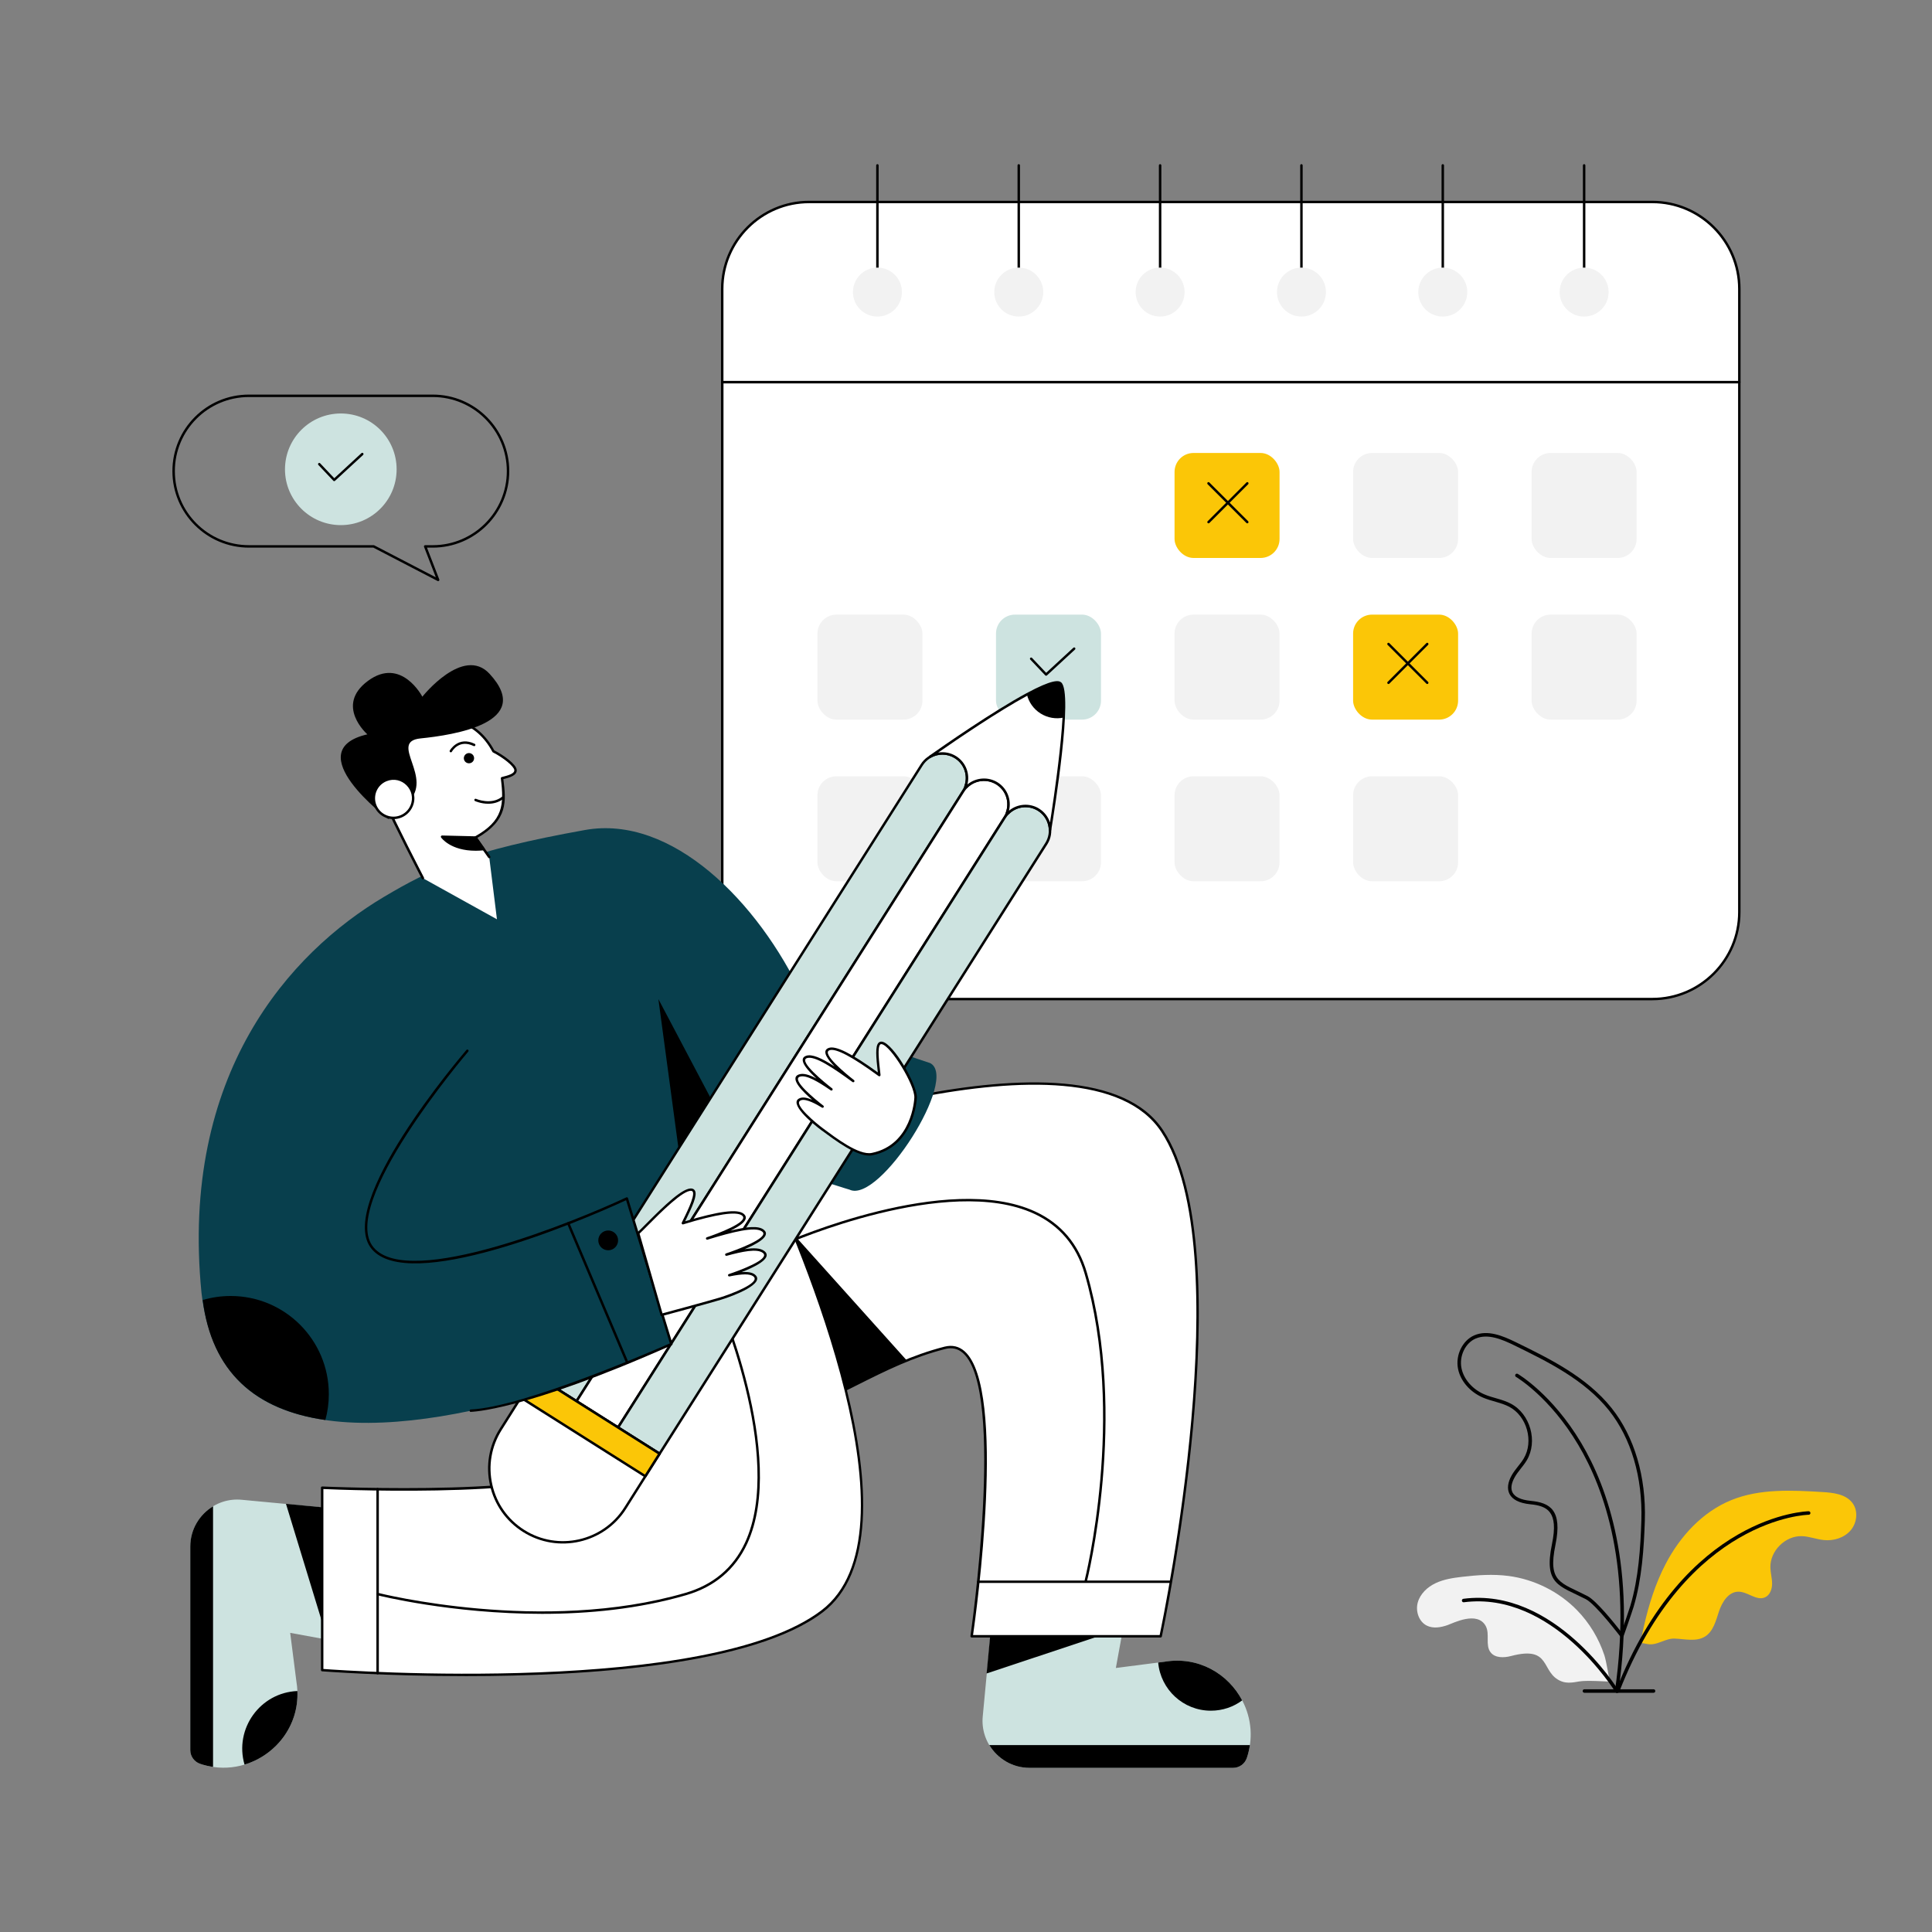
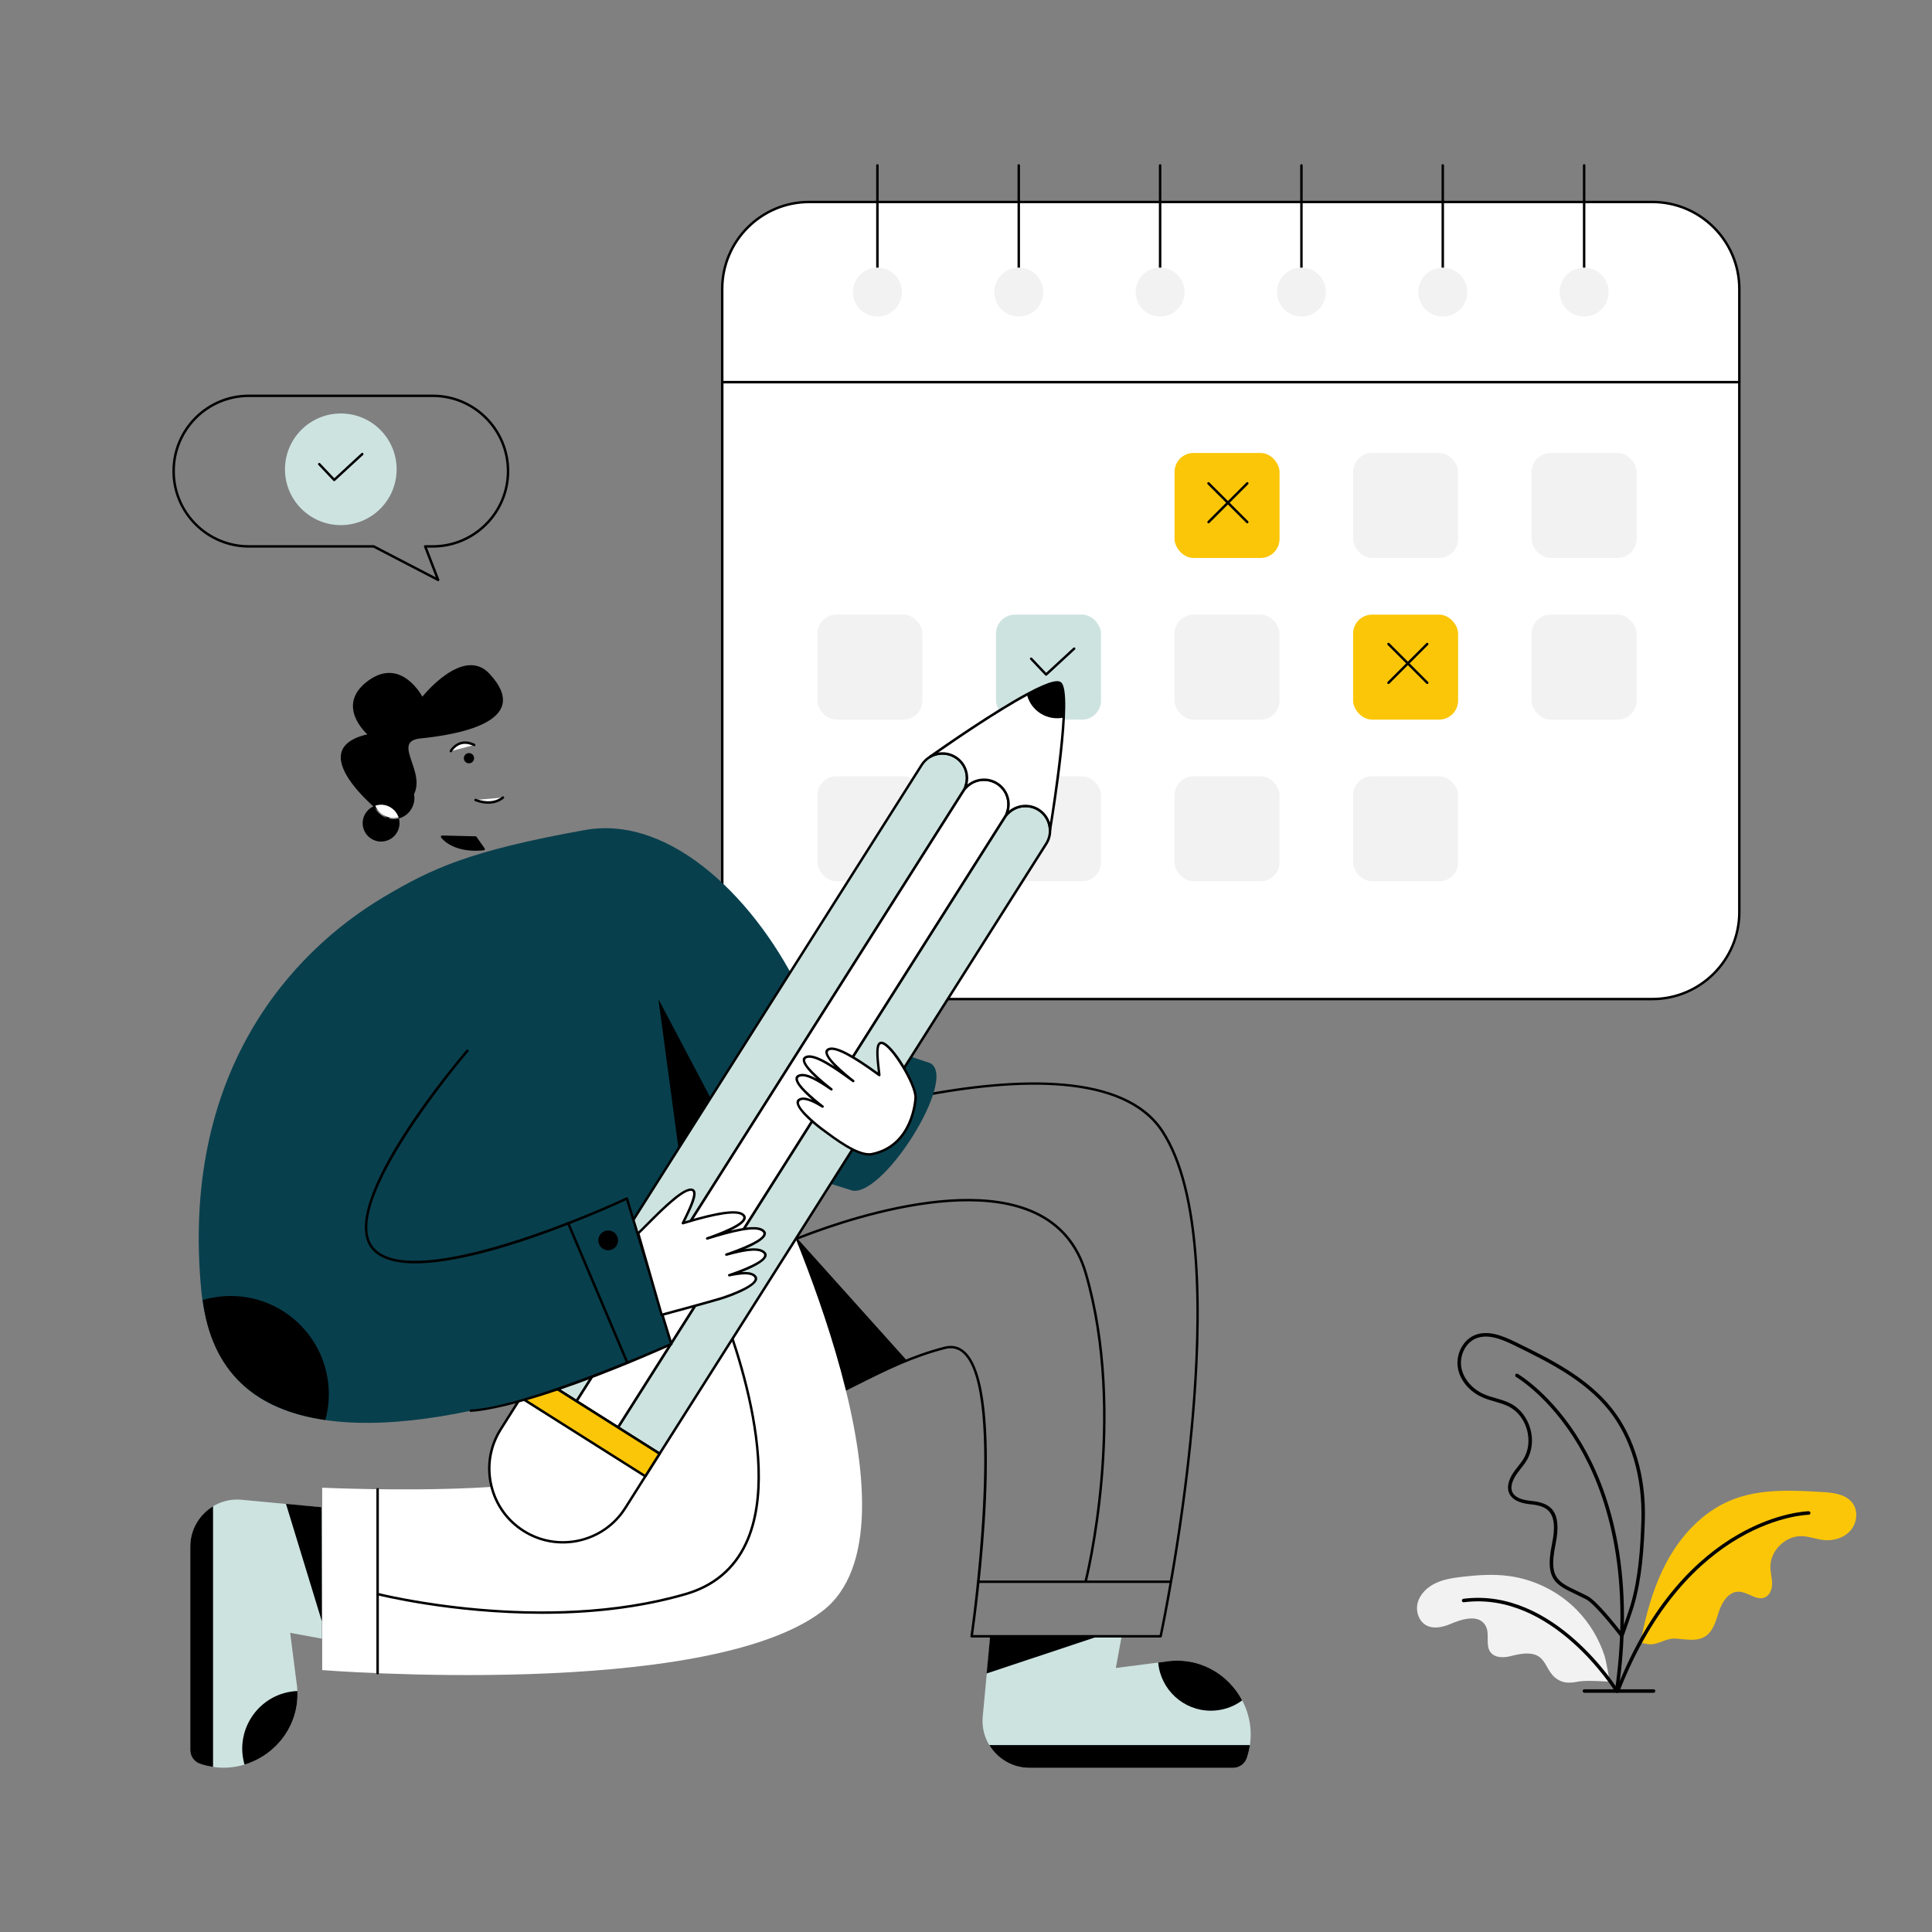
<svg xmlns="http://www.w3.org/2000/svg" id="Layer_1" viewBox="0 0 550 550" width="420" height="420">
  <rect x="0" y="0" width="550" height="550" fill="#808080" stroke="none" />
  <defs>
    <style>.cls-1{fill:#f2f2f2;}.cls-2{fill:#fbc607;}.cls-3{fill:#fff;}.cls-4{fill:#cde3e0;}.cls-5{fill:#083f4d;}</style>
  </defs>
  <path class="cls-4" d="m354.94,500.45c-.57,1.67-2.14,2.82-3.9,2.82h-57.96c-7.95,0-14.14-6.9-13.3-14.8l1.1-11.66,1.04-11h37.39l-1.65,9.03c1.42-.18-5.13.66,13.86-1.78,9.72-1.63,18.14,3.47,22.11,11,2.78,5.26,3.09,11.18,1.31,16.39Z" />
  <path d="m281.63,496.78c2.33,3.86,6.56,6.49,11.45,6.49h57.96c1.76,0,3.33-1.13,3.9-2.8.42-1.23.7-2.46.88-3.68h-74.19Z" />
  <path class="cls-4" d="m91.63,466.49l-9.02-1.65,1.77,13.86c.15.91.25,1.81.28,2.7.64,14.65-13.93,25.41-27.68,20.72-1.67-.57-2.8-2.12-2.8-3.89v-57.97c0-7.94,6.9-14.14,14.79-13.29l22.66,2.13v37.39Z" />
  <path d="m60.66,428.81c-3.86,2.33-6.49,6.56-6.49,11.45v57.96c0,1.76,1.13,3.33,2.8,3.9,1.23.42,2.46.7,3.68.88v-74.19Z" />
  <path class="cls-3" d="m495.14,108.78v150.88c0,13.67-11.07,24.75-24.75,24.75h-240.05c-13.67,0-24.74-11.08-24.74-24.75V108.78h289.54Z" />
  <path d="m470.39,284.77h-240.05c-13.83,0-25.09-11.26-25.09-25.1V108.78c0-.19.16-.35.35-.35h289.54c.19,0,.35.16.35.35v150.88c0,13.84-11.26,25.1-25.1,25.1ZM205.96,109.13v150.53c0,13.45,10.94,24.4,24.39,24.4h240.05c13.45,0,24.4-10.95,24.4-24.4V109.13H205.96Z" />
  <path class="cls-3" d="m495.15,108.78v-26.53c0-13.67-11.08-24.75-24.75-24.75h-240.05c-13.67,0-24.75,11.08-24.75,24.75v26.53h289.55Z" />
  <path d="m495.15,109.13H205.6c-.19,0-.35-.16-.35-.35v-26.53c0-13.84,11.26-25.1,25.1-25.1h240.05c13.84,0,25.1,11.26,25.1,25.1v26.53c0,.19-.16.35-.35.35Zm-289.2-.7h288.85v-26.18c0-13.45-10.95-24.4-24.4-24.4h-240.05c-13.45,0-24.4,10.95-24.4,24.4v26.18Z" />
  <path d="m249.78,80.01c-.19,0-.35-.16-.35-.35v-32.58c0-.19.16-.35.35-.35s.35.16.35.35v32.58c0,.19-.16.35-.35.35Z" />
  <path d="m290.02,80.01c-.19,0-.35-.16-.35-.35v-32.58c0-.19.16-.35.35-.35s.35.16.35.35v32.58c0,.19-.16.35-.35.35Z" />
  <path d="m330.26,80.01c-.19,0-.35-.16-.35-.35v-32.58c0-.19.16-.35.35-.35s.35.16.35.35v32.58c0,.19-.16.35-.35.35Z" />
  <path d="m370.49,80.01c-.19,0-.35-.16-.35-.35v-32.58c0-.19.16-.35.35-.35s.35.16.35.35v32.58c0,.19-.16.35-.35.35Z" />
  <path d="m410.73,80.01c-.19,0-.35-.16-.35-.35v-32.58c0-.19.16-.35.35-.35s.35.16.35.35v32.58c0,.19-.16.35-.35.35Z" />
  <path d="m450.97,80.01c-.19,0-.35-.16-.35-.35v-32.58c0-.19.16-.35.35-.35s.35.16.35.35v32.58c0,.19-.16.35-.35.35Z" />
  <rect class="cls-2" x="334.37" y="128.95" width="29.89" height="29.89" rx="5.4" ry="5.4" />
  <rect class="cls-4" x="283.54" y="174.97" width="29.89" height="29.89" rx="5.4" ry="5.4" />
  <rect class="cls-2" x="385.2" y="174.97" width="29.89" height="29.89" rx="5.4" ry="5.4" />
  <rect class="cls-1" x="385.2" y="128.95" width="29.89" height="29.89" rx="5.4" ry="5.4" />
  <rect class="cls-1" x="436.02" y="128.95" width="29.89" height="29.89" rx="5.4" ry="5.4" />
  <rect class="cls-1" x="232.71" y="174.97" width="29.89" height="29.89" rx="5.4" ry="5.4" />
  <rect class="cls-1" x="334.37" y="174.97" width="29.89" height="29.89" rx="5.4" ry="5.4" />
  <rect class="cls-1" x="436.02" y="174.97" width="29.89" height="29.89" rx="5.4" ry="5.4" />
  <rect class="cls-1" x="232.71" y="220.99" width="29.89" height="29.89" rx="5.4" ry="5.4" />
  <rect class="cls-1" x="283.54" y="220.99" width="29.89" height="29.89" rx="5.4" ry="5.4" />
  <rect class="cls-1" x="334.37" y="220.99" width="29.89" height="29.89" rx="5.4" ry="5.4" />
  <rect class="cls-1" x="385.2" y="220.99" width="29.89" height="29.89" rx="5.4" ry="5.4" />
-   <path class="cls-3" d="m330.41,465.81h-53.8s12.79-87.31-7.65-82.1c-17.07,4.36-29.2,13.88-45.12,19.16-4.9,1.64-10.18,2.88-16.07,3.43l-9.02-75.96c11.81-4.54,110.45-41.27,132.12-8.35,23.06,35.04-.45,143.81-.45,143.81Z" />
  <path d="m330.41,466.16h-53.8c-.21,0-.38-.19-.35-.4.1-.69,10.04-69.6-2.07-80.52-1.46-1.32-3.14-1.71-5.14-1.2-9.19,2.35-16.77,6.11-25.26,10.38-6.25,3.15-12.72,6.41-19.84,8.77-5.38,1.8-10.66,2.93-16.15,3.45-.21.02-.36-.12-.38-.31l-9.02-75.96c-.02-.16.07-.31.22-.37,11.27-4.33,110.73-41.35,132.54-8.21,22.87,34.76-.17,142.99-.4,144.08-.03.16-.18.28-.34.28Zm-53.4-.7h53.12c1.29-6.13,22.59-109.61.44-143.27-21.36-32.44-119.08,3.65-131.45,8.38l8.95,75.35c5.31-.53,10.43-1.64,15.65-3.38,7.08-2.35,13.52-5.59,19.75-8.73,8.52-4.29,16.14-8.07,25.4-10.44,2.22-.56,4.16-.11,5.79,1.36,12.03,10.84,3.25,74.48,2.35,80.74Z" />
  <path d="m309.08,450.48s-.06,0-.09-.01c-.19-.05-.3-.24-.25-.43.12-.47,11.83-46.99,0-87.53-2.31-7.92-7.12-13.62-14.3-16.96-24.69-11.46-69.98,8.41-70.44,8.61-.18.08-.38,0-.46-.18-.08-.18,0-.38.18-.46.46-.2,46.04-20.2,71.02-8.61,7.37,3.42,12.31,9.27,14.68,17.4,11.88,40.73.12,87.44,0,87.91-.04.16-.18.26-.34.26Z" />
  <path d="m258.15,387.3c-11.88,4.81-21.94,11.46-34.32,15.57l-1.39-55.35,35.71,39.78Z" />
  <path class="cls-5" d="m264.71,302.61s-20.49-6.49-38.07-15.47h-8.59l-26.93,29.83c12.24,10.34,50.73,21.7,50.73,21.7,8.53,4.09,31.39-31.97,22.87-36.07Z" />
  <path class="cls-3" d="m141.95,345.12c4.07,24.82,7.22,40.98,26.61,66.48,12.2,16.05-76.84,11.92-76.84,11.92v51.92s108.92,8.64,142.32-16.73c31.39-23.85-11.58-116.26-16.91-127.74l-75.17,14.14Z" />
-   <path d="m132.58,477.16c-22.97,0-40.45-1.34-40.89-1.37-.18-.01-.32-.17-.32-.35v-51.92c0-.2.16-.36.37-.35.72.03,71.71,3.2,77.3-7.44.61-1.17.37-2.45-.75-3.92-19.14-25.17-22.46-40.94-26.68-66.64-.03-.19.09-.37.28-.4l75.17-14.14c.16-.03.31.05.38.2,11.36,24.43,46.14,105.87,16.8,128.16-19.91,15.13-67.03,18.17-101.67,18.17Zm-40.51-2.04c6.58.49,109.74,7.64,141.75-16.68,28.82-21.9-5.48-102.45-16.9-127.06l-74.57,14.03c4.17,25.39,7.53,41.06,26.49,65.99,1.28,1.69,1.56,3.25.81,4.67-5.64,10.74-71.42,8.1-77.59,7.83v51.23Z" />
  <path d="m154.32,459.43c-25.85,0-46.6-5.22-46.91-5.3-.19-.05-.3-.24-.25-.43.05-.19.23-.3.43-.25.47.12,46.99,11.83,87.54,0,7.92-2.31,13.62-7.12,16.96-14.3,11.46-24.69-8.41-69.98-8.61-70.44-.08-.18,0-.38.18-.46.18-.08.38,0,.46.18.2.46,20.2,46.04,8.61,71.01-3.42,7.37-9.27,12.31-17.4,14.68-13.65,3.98-27.97,5.31-40.99,5.31Z" />
  <path class="cls-5" d="m217.83,341.85c-13.27,1.66-25.6,4.44-36.83,7.74l10.11,33.05s-58.02,27.04-97.71,21.73c-.26-.03-.52-.07-.78-.12-22.11-3.21-32.82-15.42-35.26-36.22-6.18-62.34,25.26-96.87,51.98-112.73,13.63-8.08,24.37-13.12,57.16-19.01,49.54-8.93,98.45,99.62,51.33,105.56Z" />
  <polygon points="187.43 284.42 219.57 345.31 193.38 328.64 187.43 284.42" />
  <path class="cls-4" d="m274.2,225.23l-110.08,173.67-11.82-7.47,110.08-173.67c2.06-3.26,6.38-4.24,9.65-2.18h0c3.26,2.06,4.24,6.38,2.18,9.65Z" />
  <path d="m163.94,399.2l-11.82-7.47c-.16-.1-.21-.32-.11-.48l110.08-173.67c2.17-3.43,6.7-4.45,10.13-2.28,3.42,2.16,4.45,6.71,2.29,10.13h0s-110.08,173.67-110.08,173.67c-.11.16-.32.21-.48.11Zm-11.15-7.88l11.23,7.1,109.89-173.38h0c1.96-3.1,1.03-7.21-2.07-9.16-3.1-1.96-7.2-1.04-9.16,2.07l-109.89,173.38Zm121.42-166.09h0,0Z" />
  <path class="cls-3" d="m286.02,232.7l-110.08,173.67-11.82-7.47,110.08-173.67c2.06-3.26,6.38-4.24,9.65-2.18h0c3.26,2.06,4.24,6.38,2.18,9.65Z" />
  <path d="m175.76,406.67c-12.47-7.92-11.92-7.42-11.98-7.69-.02-.09,0-.19.05-.26l110.08-173.67c2.17-3.43,6.7-4.45,10.13-2.28,3.42,2.16,4.45,6.71,2.29,10.13h0s-110.08,173.67-110.08,173.67c-.11.16-.32.21-.48.11Zm-11.15-7.88l11.23,7.1,109.89-173.38h0c1.96-3.1,1.03-7.21-2.07-9.16-3.1-1.96-7.2-1.04-9.16,2.07l-109.89,173.38Zm121.42-166.09h0,0Z" />
  <path class="cls-4" d="m297.84,240.17l-110.08,173.67-11.82-7.47,110.08-173.67c2.06-3.26,6.38-4.24,9.65-2.18h0c3.26,2.06,4.24,6.38,2.18,9.65Z" />
  <path d="m187.58,414.14c-12.47-7.92-11.92-7.42-11.98-7.69-.02-.09,0-.19.05-.26l110.08-173.67c2.17-3.43,6.7-4.45,10.13-2.28,3.42,2.16,4.45,6.71,2.29,10.13h0s-110.08,173.67-110.08,173.67c-.11.16-.32.21-.48.11Zm-11.15-7.87l11.23,7.1,109.89-173.38h0c1.96-3.1,1.03-7.21-2.07-9.16-3.1-1.96-7.2-1.04-9.16,2.07l-109.89,173.38Zm121.42-166.09h0,0Z" />
  <path class="cls-3" d="m187.77,413.85l-9.77,15.45c-6.19,9.79-19.14,12.71-28.94,6.53h0c-9.79-6.19-12.71-19.14-6.53-28.94l9.77-15.45,35.46,22.41Z" />
  <path d="m148.88,436.12c-4.82-3.04-8.16-7.78-9.41-13.34-1.25-5.56-.27-11.27,2.78-16.08l9.77-15.45c.1-.16.32-.21.48-.11l35.46,22.41c.16.1.21.32.11.48l-9.77,15.45c-6.28,9.94-19.48,12.92-29.42,6.64Zm3.54-44.2l-9.58,15.16c-2.94,4.66-3.9,10.18-2.68,15.56,1.21,5.37,4.44,9.95,9.1,12.9,9.61,6.08,22.38,3.2,28.45-6.42l9.58-15.16-34.87-22.04Z" />
  <rect class="cls-2" x="164.21" y="384.88" width="7.6" height="41.95" transform="translate(-264.83 331.06) rotate(-57.71)" />
  <path d="m183.52,420.56l-35.46-22.41c-.16-.1-.21-.32-.11-.48l4.06-6.42c.11-.17.33-.21.48-.11l35.46,22.41c.16.1.21.32.11.48l-4.06,6.42c-.11.17-.33.21-.48.11Zm-34.79-22.82l34.87,22.04,3.68-5.83-34.87-22.04-3.68,5.83Z" />
  <path class="cls-3" d="m298.92,236.28c-.04-2.26-1.2-4.46-3.25-5.76-2.83-1.79-6.46-1.29-8.72,1.01l-.26-.17c1.12-3.06-.03-6.54-2.83-8.31-2.84-1.8-6.47-1.29-8.73,1.01l-.26-.17c1.12-3.07-.02-6.53-2.83-8.31-2.29-1.45-5.11-1.4-7.3-.11,4.49-3.17,18.1-12.63,27.61-17.77,4.73-2.55,8.44-4.04,9.52-3.16,3.36,2.72-2.25,37.47-2.94,41.73Z" />
  <path d="m298.92,236.63s-.02,0-.03,0c-.18-.01-.32-.16-.32-.34-.03-2.11-1.11-4.22-3.09-5.47-2.63-1.66-6.11-1.26-8.29.96-.12.12-.3.14-.44.05l-.26-.17c-.14-.09-.2-.26-.14-.42,1.04-2.84.04-6.17-2.69-7.9-2.63-1.66-6.12-1.26-8.29.95-.12.12-.3.14-.44.05l-.26-.17c-.14-.09-.2-.26-.14-.42,1.06-2.91-.02-6.21-2.69-7.9-2.12-1.34-4.78-1.38-6.93-.1-.16.09-.37.05-.47-.11-.1-.16-.06-.37.09-.48,4.05-2.86,18.02-12.59,27.65-17.79,7.41-4,9.2-3.7,9.9-3.12,3.57,2.9-2.01,37.09-2.81,42.06-.03.17-.17.29-.35.29Zm-3.06-6.4c1.46.92,2.52,2.29,3.05,3.91.62-3.93,5.78-36.84,2.73-39.32-.48-.39-2.3-.49-9.13,3.19-8.29,4.47-19.83,12.34-25.42,16.23,1.75-.29,3.57.06,5.12,1.04,2.77,1.75,3.97,5.03,3.19,8.04,2.42-2.01,5.94-2.28,8.64-.57,2.78,1.76,3.96,5.05,3.19,8.04,2.41-2.01,5.93-2.28,8.63-.57Z" />
  <path d="m302.82,204.27c-2.19.48-4.56.12-6.61-1.17-2.02-1.28-3.35-3.24-3.87-5.39,4.73-2.55,8.44-4.04,9.52-3.16,1.02.83,1.21,4.65.96,9.72Z" />
  <path class="cls-5" d="m133.04,299.14s-37.57,43.74-26.92,56.25c11.94,14.03,72.32-14.2,72.32-14.2l12.67,41.44s-41.08,18.28-57.09,18.96" />
  <path d="m134.03,401.95c-.19,0-.34-.15-.35-.34,0-.19.14-.36.33-.36,15.06-.64,53.01-17.19,56.68-18.81l-12.46-40.76c-14.79,6.83-61.8,26.36-72.37,13.94-10.72-12.6,25.38-54.91,26.92-56.71.12-.15.35-.16.49-.04.15.13.16.35.04.49-.37.44-37.25,43.65-26.92,55.8,10.17,11.94,57.77-7.67,71.91-14.29.19-.09.42,0,.48.21l12.67,41.44c.05.17-.03.35-.19.42-42.59,18.92-57.13,18.96-57.23,18.99Z" />
  <path class="cls-3" d="m181.68,351.1c2.88-2.65,12.14-12.95,15.24-12.4,2.05.37-.47,5.3-2.52,9.53,7.63-2.34,15.04-4.08,17.08-2.44,2.65,2.14-6.58,5.59-10.17,6.78,7.63-2.34,13.86-3.87,15.9-2.22,2.65,2.14-6.87,5.62-10.45,6.81,5.46-1.49,9.05-2.01,10.63-.73,2.65,2.14-6.23,5.41-9.81,6.6,3.48-.73,5.95-.86,7.1.07,2.65,2.14-6,5.49-9.61,6.58-3.8,1.15-16.73,4.63-16.73,4.63-.76-2.64,2.6,9.04-6.67-23.21Z" />
  <path d="m188.02,374.4c-.26-.89-5-17.41-6.67-23.22-.03-.12,0-.26.1-.34.58-.54,1.46-1.42,2.46-2.43,5.28-5.32,10.61-10.48,13.07-10.05.4.07.7.29.87.63.68,1.33-.66,4.3-2.79,8.68,9.58-2.89,14.88-3.57,16.64-2.14,2.04,1.65-1.39,3.68-3.74,4.81,4.75-1.17,8-1.45,9.48-.25,2.36,1.91-2.67,4.35-5.47,5.53,2.59-.42,4.54-.35,5.65.55,2.61,2.11-3.38,4.76-6.51,5.98,1.84-.14,3.06.09,3.8.69,3.13,2.53-5.87,6.02-9.73,7.19-3.76,1.14-16.61,4.59-16.74,4.63-.18.05-.37-.05-.43-.24Zm.58-.52c2.05-.55,12.98-3.5,16.39-4.53,2.78-.84,11.74-4.16,9.49-5.98-.96-.77-3.12-.77-6.81,0-.18.04-.36-.07-.41-.25-.05-.18.05-.36.23-.42,2.69-.89,11.91-4.21,9.7-6-1.64-1.32-5.93-.4-10.32.8-.18.05-.37-.06-.43-.24-.05-.18.04-.37.22-.43,2.66-.88,12.53-4.44,10.34-6.21-1.96-1.58-8.65.16-15.58,2.28-.18.06-.38-.05-.44-.23-.06-.18.04-.38.22-.44,2.69-.89,12.26-4.4,10.06-6.18-1.57-1.26-7.21-.42-16.76,2.5-.29.09-.55-.21-.42-.49,1-2.06,3.81-7.47,3.14-8.78-.07-.14-.19-.22-.37-.26-2.26-.39-8.9,6.27-12.45,9.86-.93.94-1.74,1.76-2.33,2.31,3.86,13.41,2.67,9.29,6.52,22.67Z" />
  <path class="cls-3" d="m260.64,312.51c.18-3.65-6.71-15.14-9.61-15.61-1.92-.31-1.21,4.82-.72,9.17-6.01-4.41-12-8.23-14.3-7.4-2.99,1.07,4.08,6.95,6.87,9.1-6.01-4.41-11.02-7.67-13.32-6.85-2.99,1.07,4.32,7.07,7.11,9.22-4.35-2.99-7.35-4.55-9.14-3.92-2.99,1.07,3.82,6.68,6.61,8.83-2.84-1.71-4.98-2.58-6.28-2.12-2.99,1.07,3.59,6.68,6.44,8.76,2.99,2.18,9.96,7.69,13.93,6.88,11.87-2.41,12.4-16,12.4-16.05Z" />
  <path d="m234.11,321.96c-3.07-2.24-9.92-8.09-6.35-9.37.83-.3,1.91-.15,3.42.48-2.37-2.04-6.7-6.14-3.75-7.2,1.24-.44,2.92.05,5,1.17-2.08-1.9-5.63-5.51-2.97-6.47,1.65-.59,4.38.6,8.12,3.03-1.69-1.72-3.94-4.46-1.66-5.28,2-.71,6.44,1.51,13.98,6.98-.52-4.49-.78-7.51.23-8.47.26-.25.6-.35.98-.29,3.23.52,10.08,12.33,9.9,15.97l-.35-.02.35.02c-.03.57-.76,13.96-12.68,16.38-4.03.82-10.88-4.49-14.2-6.94Zm-6.12-8.71c-2.5.89,4.38,6.58,6.53,8.14,3.12,2.31,9.92,7.58,13.65,6.82,11.4-2.31,12.1-15.17,12.12-15.72h0c.18-3.57-6.7-14.83-9.31-15.25-.21-.03-.32.04-.39.1-.84.8-.38,4.77,0,7.96l.08.72c.03.3-.31.5-.55.32-7.51-5.51-12.21-7.99-13.97-7.36-2.45.88,4.9,6.91,6.96,8.49.15.12.18.33.07.49-.12.15-.33.18-.49.07-5.45-4-10.8-7.59-13-6.8-2.44.87,5.15,7.03,7.21,8.61.15.12.18.33.07.48s-.32.19-.48.08c-3.49-2.4-6.98-4.53-8.82-3.88-2.46.88,4.64,6.64,6.71,8.22.15.11.18.32.08.47-.1.15-.31.2-.47.1-1.41-.85-4.45-2.64-5.98-2.09Zm33-.73h0,0Z" />
-   <path class="cls-3" d="m120.38,250s-8.6-16.62-10.46-21.2c-4.16-10.22-.6-18.87,8.65-22.63,8.59-3.5,17.2-1.12,21.9,7.71,2.89,1.46,6.18,4,6.28,5.32.11,1.27-1.67,1.81-3.85,2.35.79,6.31,1.57,11.77-7.54,16.88l3.91,5.55,2.2,17.72-21.09-11.7Z" />
  <path d="m120.24,198.33s11.62-14.64,19.13-6.51c12.89,13.96-10.29,17.45-19.64,18.39s4.09,11.31-3.69,18.19c-5.39,4.76-5.5,4.76-5.5,4.76,0,0-25.96-19.48-5.96-24.11,0,0-9.34-8.18.16-15.21s15.49,4.49,15.49,4.49Z" />
-   <path d="m120.07,250.16c-.09-.17-8.63-16.68-10.48-21.23-4.22-10.37-.61-19.24,8.84-23.08,9.17-3.73,17.7-.75,22.29,7.77,2.53,1.3,6.25,3.92,6.38,5.55.13,1.57-1.98,2.18-3.81,2.64.79,6.24,1.39,11.65-7.42,16.73l3.69,5.23c.11.16.07.38-.08.49-.16.11-.38.07-.49-.08l-3.91-5.55c-.12-.17-.06-.41.12-.51,8.03-4.5,8.32-8.95,7.37-16.53-.02-.18.09-.34.26-.38,2.01-.5,3.67-1,3.58-1.98-.08-1.05-3.04-3.49-6.09-5.04-.06-.03-.12-.08-.15-.15-4.4-8.25-12.62-11.14-21.46-7.55-8.94,3.64-12.59,12.01-8.46,22.17,1.84,4.52,10.36,21.01,10.45,21.17.09.17.02.38-.15.47-.18.09-.39.02-.47-.15Z" />
  <path class="cls-3" d="m114.12,232.42c-2.86,1.16-6.12-.21-7.29-3.07-1.16-2.86.21-6.12,3.07-7.29,6.85-2.79,11.07,7.57,4.21,10.36Z" />
-   <path d="m106.51,229.48c-1.23-3.04.23-6.51,3.27-7.74,4.93-2.01,9.75,2.99,7.71,7.81-.62,1.46-1.77,2.6-3.24,3.2-3.05,1.24-6.52-.25-7.74-3.27Zm3.53-7.09c-2.68,1.09-3.97,4.15-2.88,6.83,1.09,2.68,4.16,3.97,6.83,2.88,1.3-.53,2.31-1.53,2.86-2.82,1.81-4.29-2.5-8.65-6.81-6.89Z" />
+   <path d="m106.51,229.48c-1.23-3.04.23-6.51,3.27-7.74,4.93-2.01,9.75,2.99,7.71,7.81-.62,1.46-1.77,2.6-3.24,3.2-3.05,1.24-6.52-.25-7.74-3.27Zc-2.68,1.09-3.97,4.15-2.88,6.83,1.09,2.68,4.16,3.97,6.83,2.88,1.3-.53,2.31-1.53,2.86-2.82,1.81-4.29-2.5-8.65-6.81-6.89Z" />
  <path d="m134.86,215.29c.3.75-.05,1.6-.8,1.9-.75.3-1.6-.05-1.91-.8-.3-.74.06-1.59.81-1.9.74-.3,1.59.06,1.9.8Z" />
  <path class="cls-3" d="m128.35,213.84s2.16-3.94,6.64-1.76" />
  <path d="m128.18,214.14c-.17-.09-.23-.31-.14-.48.02-.04,2.37-4.21,7.1-1.91.17.08.25.29.16.47-.08.17-.29.25-.47.16-4.13-2.01-6.1,1.46-6.18,1.61-.09.17-.3.23-.47.14Z" />
  <path class="cls-3" d="m135.38,227.73s4.48,2.02,7.8-.68" />
  <path d="m138.99,228.81c-2.02,0-3.64-.71-3.75-.76-.18-.08-.25-.29-.18-.46.08-.18.28-.25.46-.18.04.02,4.33,1.89,7.44-.63.15-.12.37-.1.49.05.12.15.1.37-.05.49-1.42,1.15-3.01,1.49-4.41,1.49Z" />
  <path d="m135.36,238.43l-9.51-.23s3.07,4.4,11.83,3.53l-2.32-3.29Z" />
  <path d="m135.41,242.19c-7.12,0-9.73-3.62-9.85-3.79-.08-.11-.08-.25-.02-.37s.19-.18.32-.18l9.51.23c.11,0,.21.06.28.15l2.32,3.29c.16.22.01.52-.25.55-.81.08-1.58.12-2.3.12Zm-8.75-3.62c1.15,1.09,4.29,3.32,10.38,2.86l-1.87-2.65-8.51-.21Z" />
  <path d="m124.57,165.4l-18.28-9.5h-35.42c-12.02,0-21.79-9.77-21.79-21.78s9.71-21.79,21.79-21.79h52.33c12.01,0,21.78,9.78,21.78,21.79s-9.77,21.78-21.78,21.78h-1.65l3.51,9.06c.12.3-.2.59-.49.44Zm-53.7-52.37c-11.63,0-21.09,9.42-21.09,21.09s9.46,21.08,21.09,21.08h35.51c.06,0,.11.01.16.04l17.53,9.11-3.36-8.67c-.09-.23.08-.48.33-.48h2.16c11.62,0,21.08-9.46,21.08-21.08s-9.46-21.09-21.08-21.09h-52.33Z" />
  <path class="cls-4" d="m112.91,133.61c0,8.77-7.11,15.88-15.88,15.88s-15.9-7.11-15.9-15.88,7.11-15.9,15.9-15.9,15.88,7.11,15.88,15.9Z" />
  <path d="m94.9,136.87l-4.26-4.5c-.13-.14-.13-.36.01-.49.14-.13.36-.13.49.01l4.02,4.25,7.74-7.14c.14-.13.36-.12.49.02.13.14.12.36-.02.49l-8,7.37c-.14.13-.36.12-.49-.02Z" />
  <path d="m297.56,192.27l-4.26-4.5c-.13-.14-.13-.36.01-.49.14-.13.36-.13.49.01l4.02,4.25,7.74-7.14c.14-.13.36-.12.49.02.13.14.12.36-.02.49l-7.99,7.37c-.14.13-.36.12-.49-.02Z" />
  <path d="m354.83,148.88l-11.04-11.03c-.14-.14-.14-.36,0-.5s.36-.14.49,0l11.04,11.03c.14.14.14.36,0,.5s-.36.14-.49,0Z" />
  <path d="m343.8,148.88c-.14-.14-.14-.36,0-.5l11.04-11.03c.14-.14.36-.14.49,0s.14.36,0,.5l-11.04,11.03c-.14.14-.36.14-.49,0Z" />
  <path d="m406.06,194.62l-11.03-11.03c-.14-.14-.14-.36,0-.5s.36-.14.49,0l11.03,11.03c.14.14.14.36,0,.5s-.36.14-.49,0Z" />
  <path d="m395.03,194.62c-.14-.14-.14-.36,0-.5l11.03-11.03c.14-.14.36-.14.49,0s.14.36,0,.5l-11.03,11.03c-.14.14-.36.14-.49,0Z" />
  <path class="cls-1" d="m256.76,83.15c0,3.84-3.12,6.97-6.97,6.97s-6.97-3.12-6.97-6.97,3.12-6.97,6.97-6.97,6.97,3.12,6.97,6.97Z" />
  <path class="cls-1" d="m296.99,83.15c0,3.84-3.12,6.97-6.97,6.97s-6.97-3.12-6.97-6.97,3.12-6.97,6.97-6.97,6.97,3.12,6.97,6.97Z" />
  <path class="cls-1" d="m337.23,83.15c0,3.84-3.12,6.97-6.97,6.97s-6.97-3.12-6.97-6.97,3.12-6.97,6.97-6.97,6.97,3.12,6.97,6.97Z" />
  <path class="cls-1" d="m377.47,83.15c0,3.84-3.12,6.97-6.97,6.97s-6.97-3.12-6.97-6.97,3.12-6.97,6.97-6.97,6.97,3.12,6.97,6.97Z" />
  <path class="cls-1" d="m417.7,83.15c0,3.84-3.12,6.97-6.97,6.97s-6.97-3.12-6.97-6.97,3.12-6.97,6.97-6.97,6.97,3.12,6.97,6.97Z" />
  <path class="cls-1" d="m457.94,83.15c0,3.84-3.12,6.97-6.97,6.97s-6.97-3.12-6.97-6.97,3.12-6.97,6.97-6.97,6.97,3.12,6.97,6.97Z" />
  <path d="m332.99,450.64h-54.49c-.19,0-.35-.16-.35-.35s.16-.35.35-.35h54.49c.19,0,.35.16.35.35s-.16.35-.35.35Z" />
  <path d="m107.5,476.67c-.19,0-.35-.16-.35-.35v-52.38c0-.19.16-.35.35-.35s.35.16.35.35v52.38c0,.19-.16.35-.35.35Z" />
  <path d="m178.26,388.07l-16.83-39.7c-.08-.18,0-.38.19-.46.18-.07.38,0,.46.19l16.83,39.7c.08.18,0,.38-.19.46-.18.08-.38-.01-.46-.19Z" />
  <path d="m175.96,353.11c0,1.55-1.26,2.82-2.82,2.82s-2.82-1.27-2.82-2.82,1.27-2.82,2.82-2.82,2.82,1.26,2.82,2.82Z" />
  <path d="m353.63,484.06c-2.49,1.86-5.58,2.94-8.93,2.94-7.85,0-14.3-6.03-14.99-13.71l1.8-.23c9.72-1.63,18.14,3.47,22.11,11Z" />
  <path d="m84.66,481.4c.44,10.06-6.31,18.32-15.05,20.94-2.95-10.21,4.46-20.51,15.05-20.94Z" />
  <path d="m461.32,465.96c-.07-.09-7.03-9.24-9.87-10.71-7.57-3.89-12.04-4.07-9.63-15.71,1.93-9.28-1.38-10.83-6.16-11.3-6.52-.64-7.49-4.37-5.32-8.23,1-1.78,2.42-3.12,3.42-4.78,2.94-4.89.92-12.11-4.13-14.76-2.27-1.19-5.07-1.57-7.52-2.63-3.65-1.58-6.35-4.71-7.04-8.17-.77-3.87,1.25-8.04,4.59-9.51,3.84-1.68,8.14.12,11.87,1.94,9.45,4.62,20.17,9.85,27.26,18.75,6.5,8.16,9.86,19.54,9.46,32.03-.25,7.69-.82,16.62-3.18,24.51-.51,1.69-2.78,8.16-2.88,8.43-.13.37-.63.45-.87.14Zm-41.26-84.89c-2.93,1.28-4.69,4.97-4.01,8.4.63,3.14,3.1,6,6.45,7.45,2.44,1.06,5.14,1.38,7.59,2.67,5.57,2.92,7.76,10.79,4.53,16.16-1.01,1.68-2.48,3.12-3.4,4.76-1.86,3.31-1.3,6.17,4.55,6.75,5.42.53,9.08,2.55,7.04,12.5-2.24,10.8,1.47,10.68,9.11,14.61h0c2.57,1.32,7.89,8,9.65,10.26.66-1.87,2.17-6.21,2.56-7.52,2.33-7.77,2.89-16.62,3.13-24.25.39-12.26-2.89-23.4-9.24-31.38-6.95-8.72-17.55-13.9-26.91-18.48-3.42-1.67-7.54-3.45-11.03-1.93Z" />
  <path d="m460.25,481.9c-.31,0-.54-.27-.5-.57,4.99-34.93-2.94-57.36-10.47-70.03-8.15-13.72-17.61-19.26-17.7-19.32-.24-.14-.32-.44-.18-.68.14-.24.44-.32.68-.18.1.06,9.74,5.7,18.03,19.61,7.63,12.81,15.67,35.49,10.63,70.74-.04.25-.25.43-.49.43Z" />
  <path class="cls-2" d="m476.72,466.47c2.95.11,6.17.98,8.68-.59,2.37-1.49,3.08-4.53,3.97-7.19.89-2.65,2.72-5.57,5.52-5.57,2.65,0,5.16,2.69,7.57,1.61,1.41-.63,2.02-2.34,2.02-3.88,0-1.54-.45-3.06-.49-4.6-.13-4.73,4.25-9.09,8.97-8.94,2.11.07,4.12.89,6.21,1.11,2.81.3,5.82-.61,7.66-2.75,1.84-2.14,2.22-5.56.52-7.81-1.9-2.52-5.46-2.93-8.61-3.11-8.7-.52-17.74-.99-25.82,2.28-8.23,3.33-14.61,10.28-18.72,18.15-2.95,5.63-4.85,11.75-6.25,17.93-.31,1.36-.95,4.56-.95,4.56,0,0,.79.16,2.14.38,2.59.44,4.95-1.68,7.59-1.58Z" />
  <path d="m460.52,481.9c-.35,0-.6-.35-.47-.68,19.6-50.18,54.49-51,54.84-51h0c.27,0,.5.22.5.5,0,.28-.22.5-.5.5-.34,0-34.58.85-53.91,50.36-.08.2-.27.32-.47.32Z" />
  <path class="cls-1" d="m449.63,478.66c-1.71.31-3.52.62-5.13-.02-6.08-2.41-2.59-10.31-14.36-7.2-2.03.53-4.55.59-5.82-1.08-1.55-2.04-.14-5.18-1.35-7.44-2.38-4.44-9.3-.84-10.9-.28-1.89.66-4.04,1.03-5.84.16-2.32-1.12-3.31-4.13-2.62-6.61.69-2.48,2.75-4.4,5.08-5.5,2.33-1.1,4.92-1.49,7.47-1.79,4.4-.52,8.86-.83,13.26-.26,7.33.95,14.31,4.43,19.49,9.71,3.56,3.63,6.25,8.1,7.84,12.93.52,1.58,1.51,7.45,1.51,7.45,0,0-6.61-.43-8.62-.07Z" />
  <path d="m459.85,481.66c-.17-.29-17.86-28.8-43.12-25.53-.29.04-.52-.16-.56-.43-.04-.27.16-.52.43-.56,25.9-3.35,43.92,25.7,44.1,26,.14.24.07.54-.17.69-.23.14-.54.07-.69-.17Z" />
  <path d="m470.73,481.9h-19.68c-.28,0-.5-.22-.5-.5s.22-.5.5-.5h19.68c.28,0,.5.22.5.5s-.22.5-.5.5Z" />
  <path d="m93.61,396.89c0,2.55-.34,5.02-.99,7.36-20.06-2.91-32.36-13.8-34.91-34.16,2.52-.75,5.19-1.15,7.95-1.15,15.44,0,27.95,12.51,27.95,27.95Z" />
  <polygon points="312.72 465.81 280.87 476.4 281.87 465.81 312.72 465.81" />
  <polygon points="81.41 428.11 81.6 428.73 91.63 461.57 91.54 429.07 81.41 428.11" />
</svg>